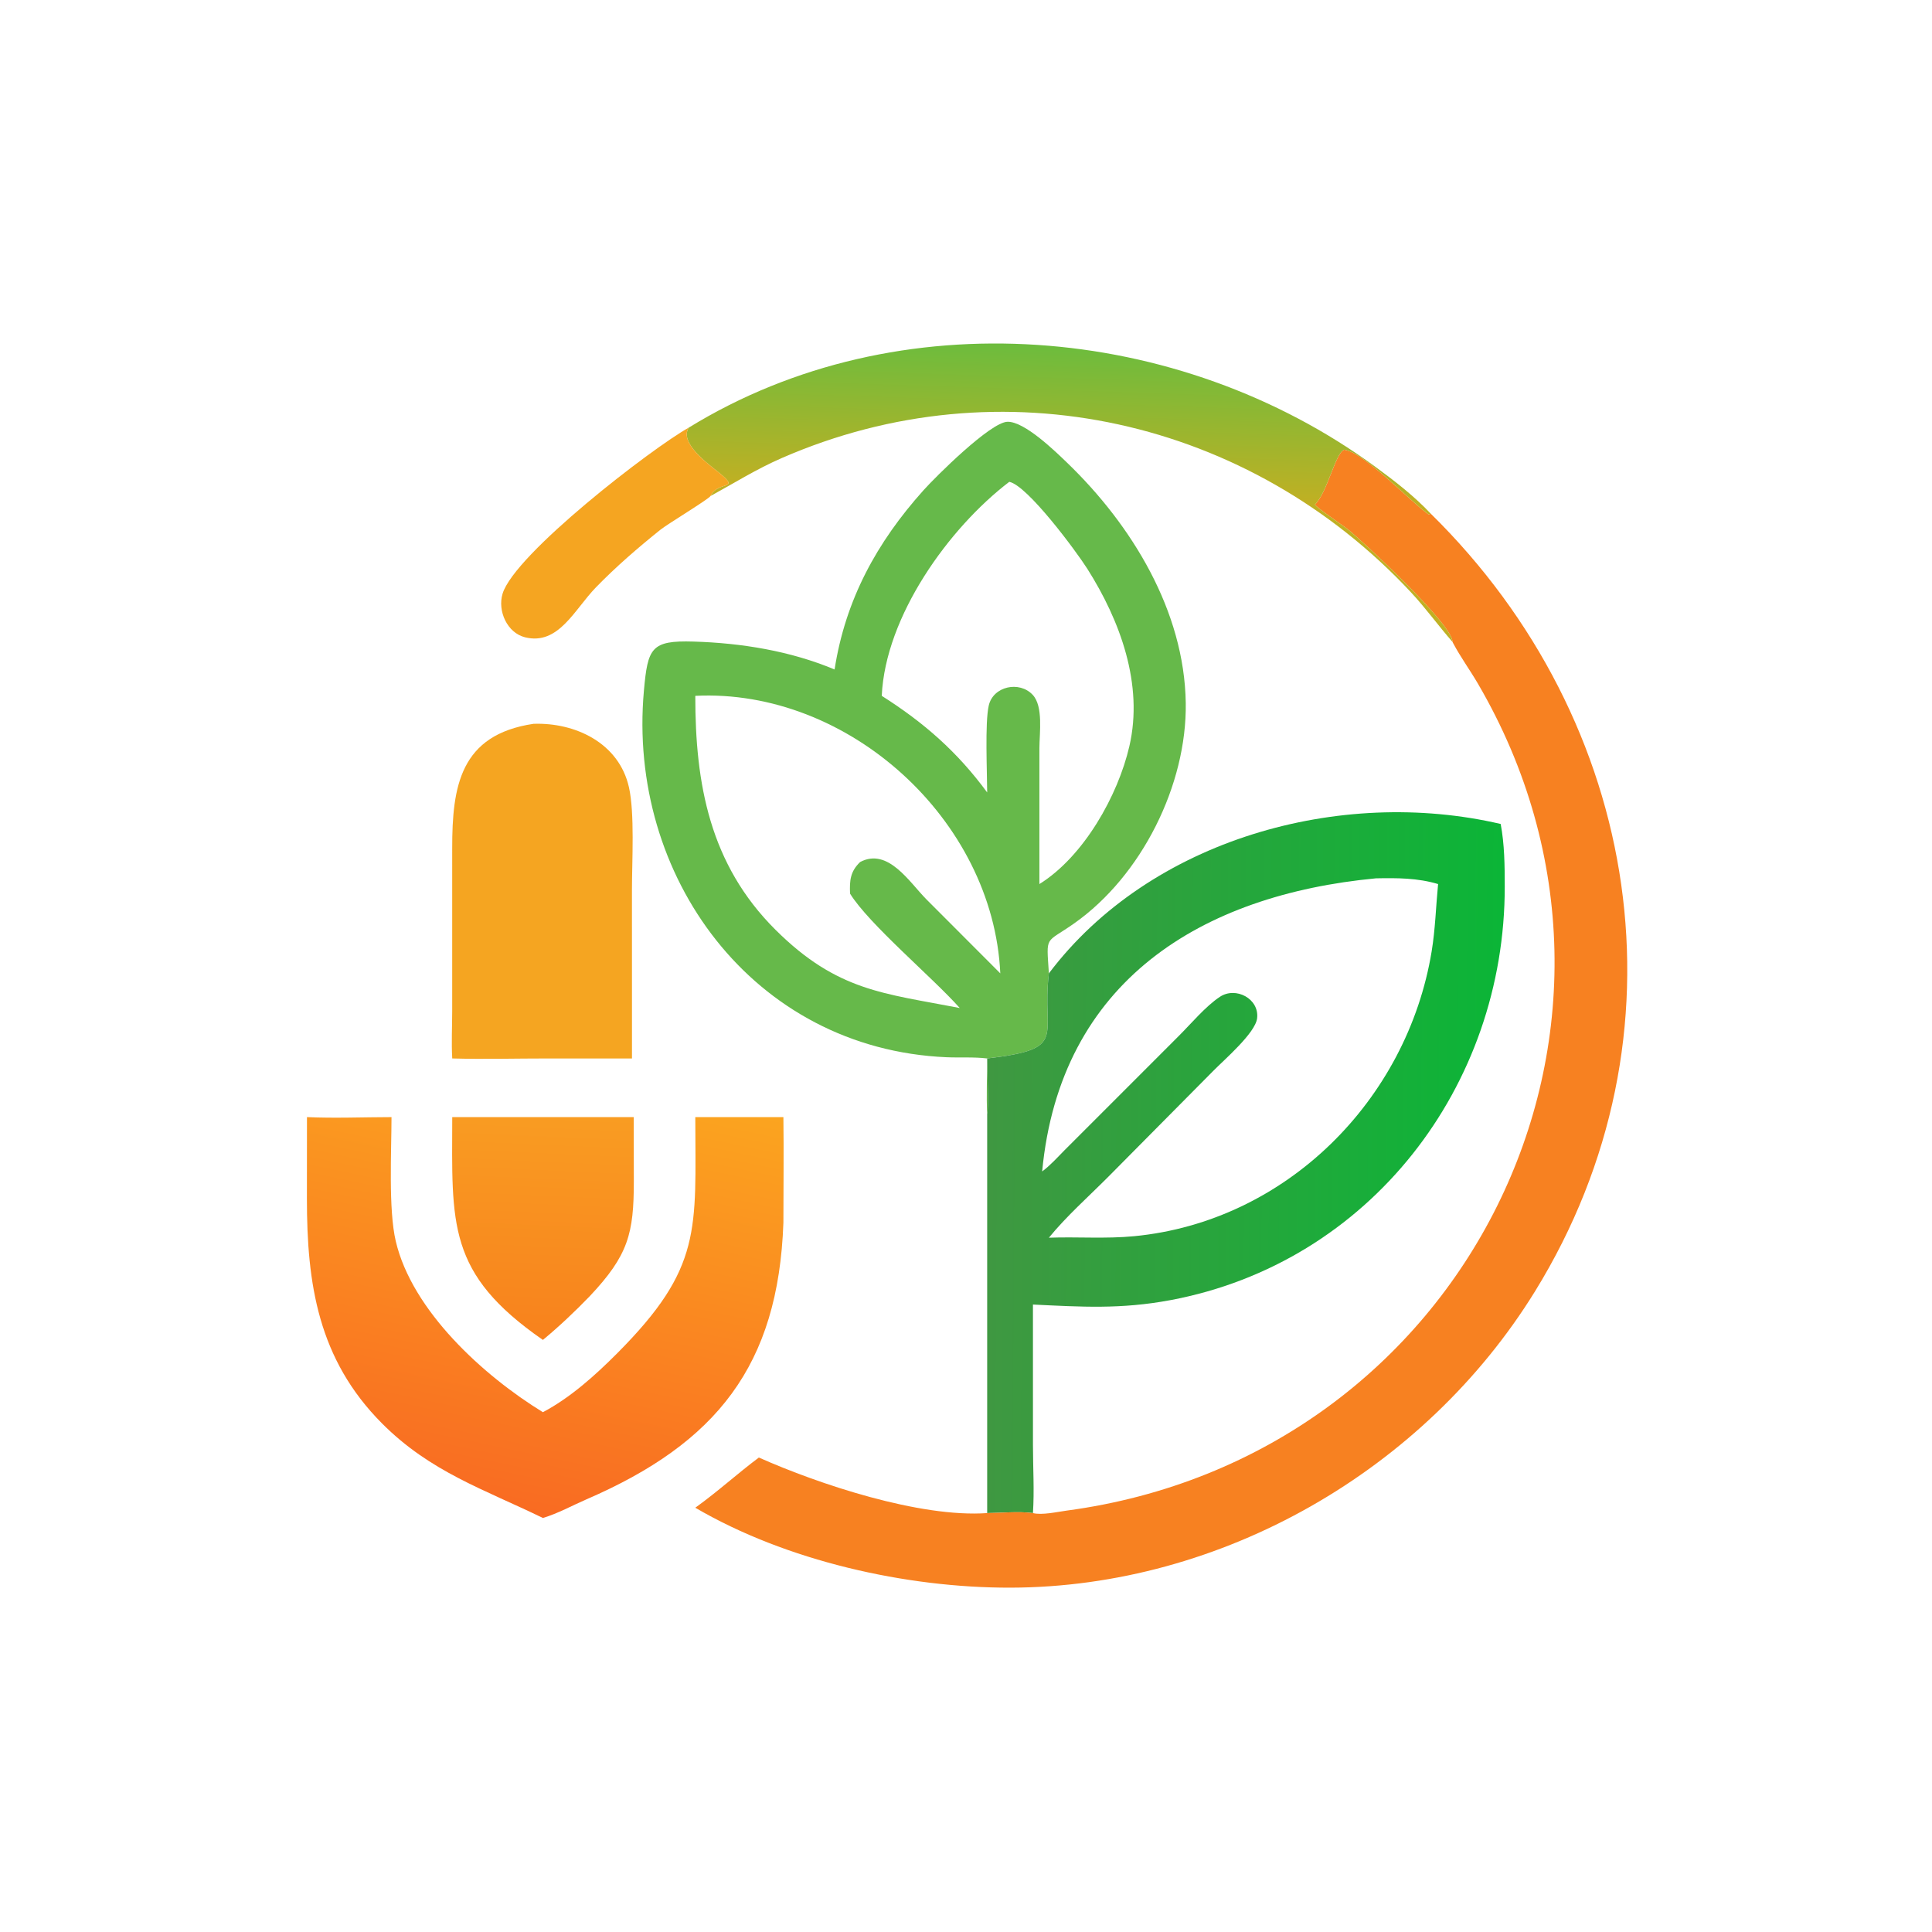
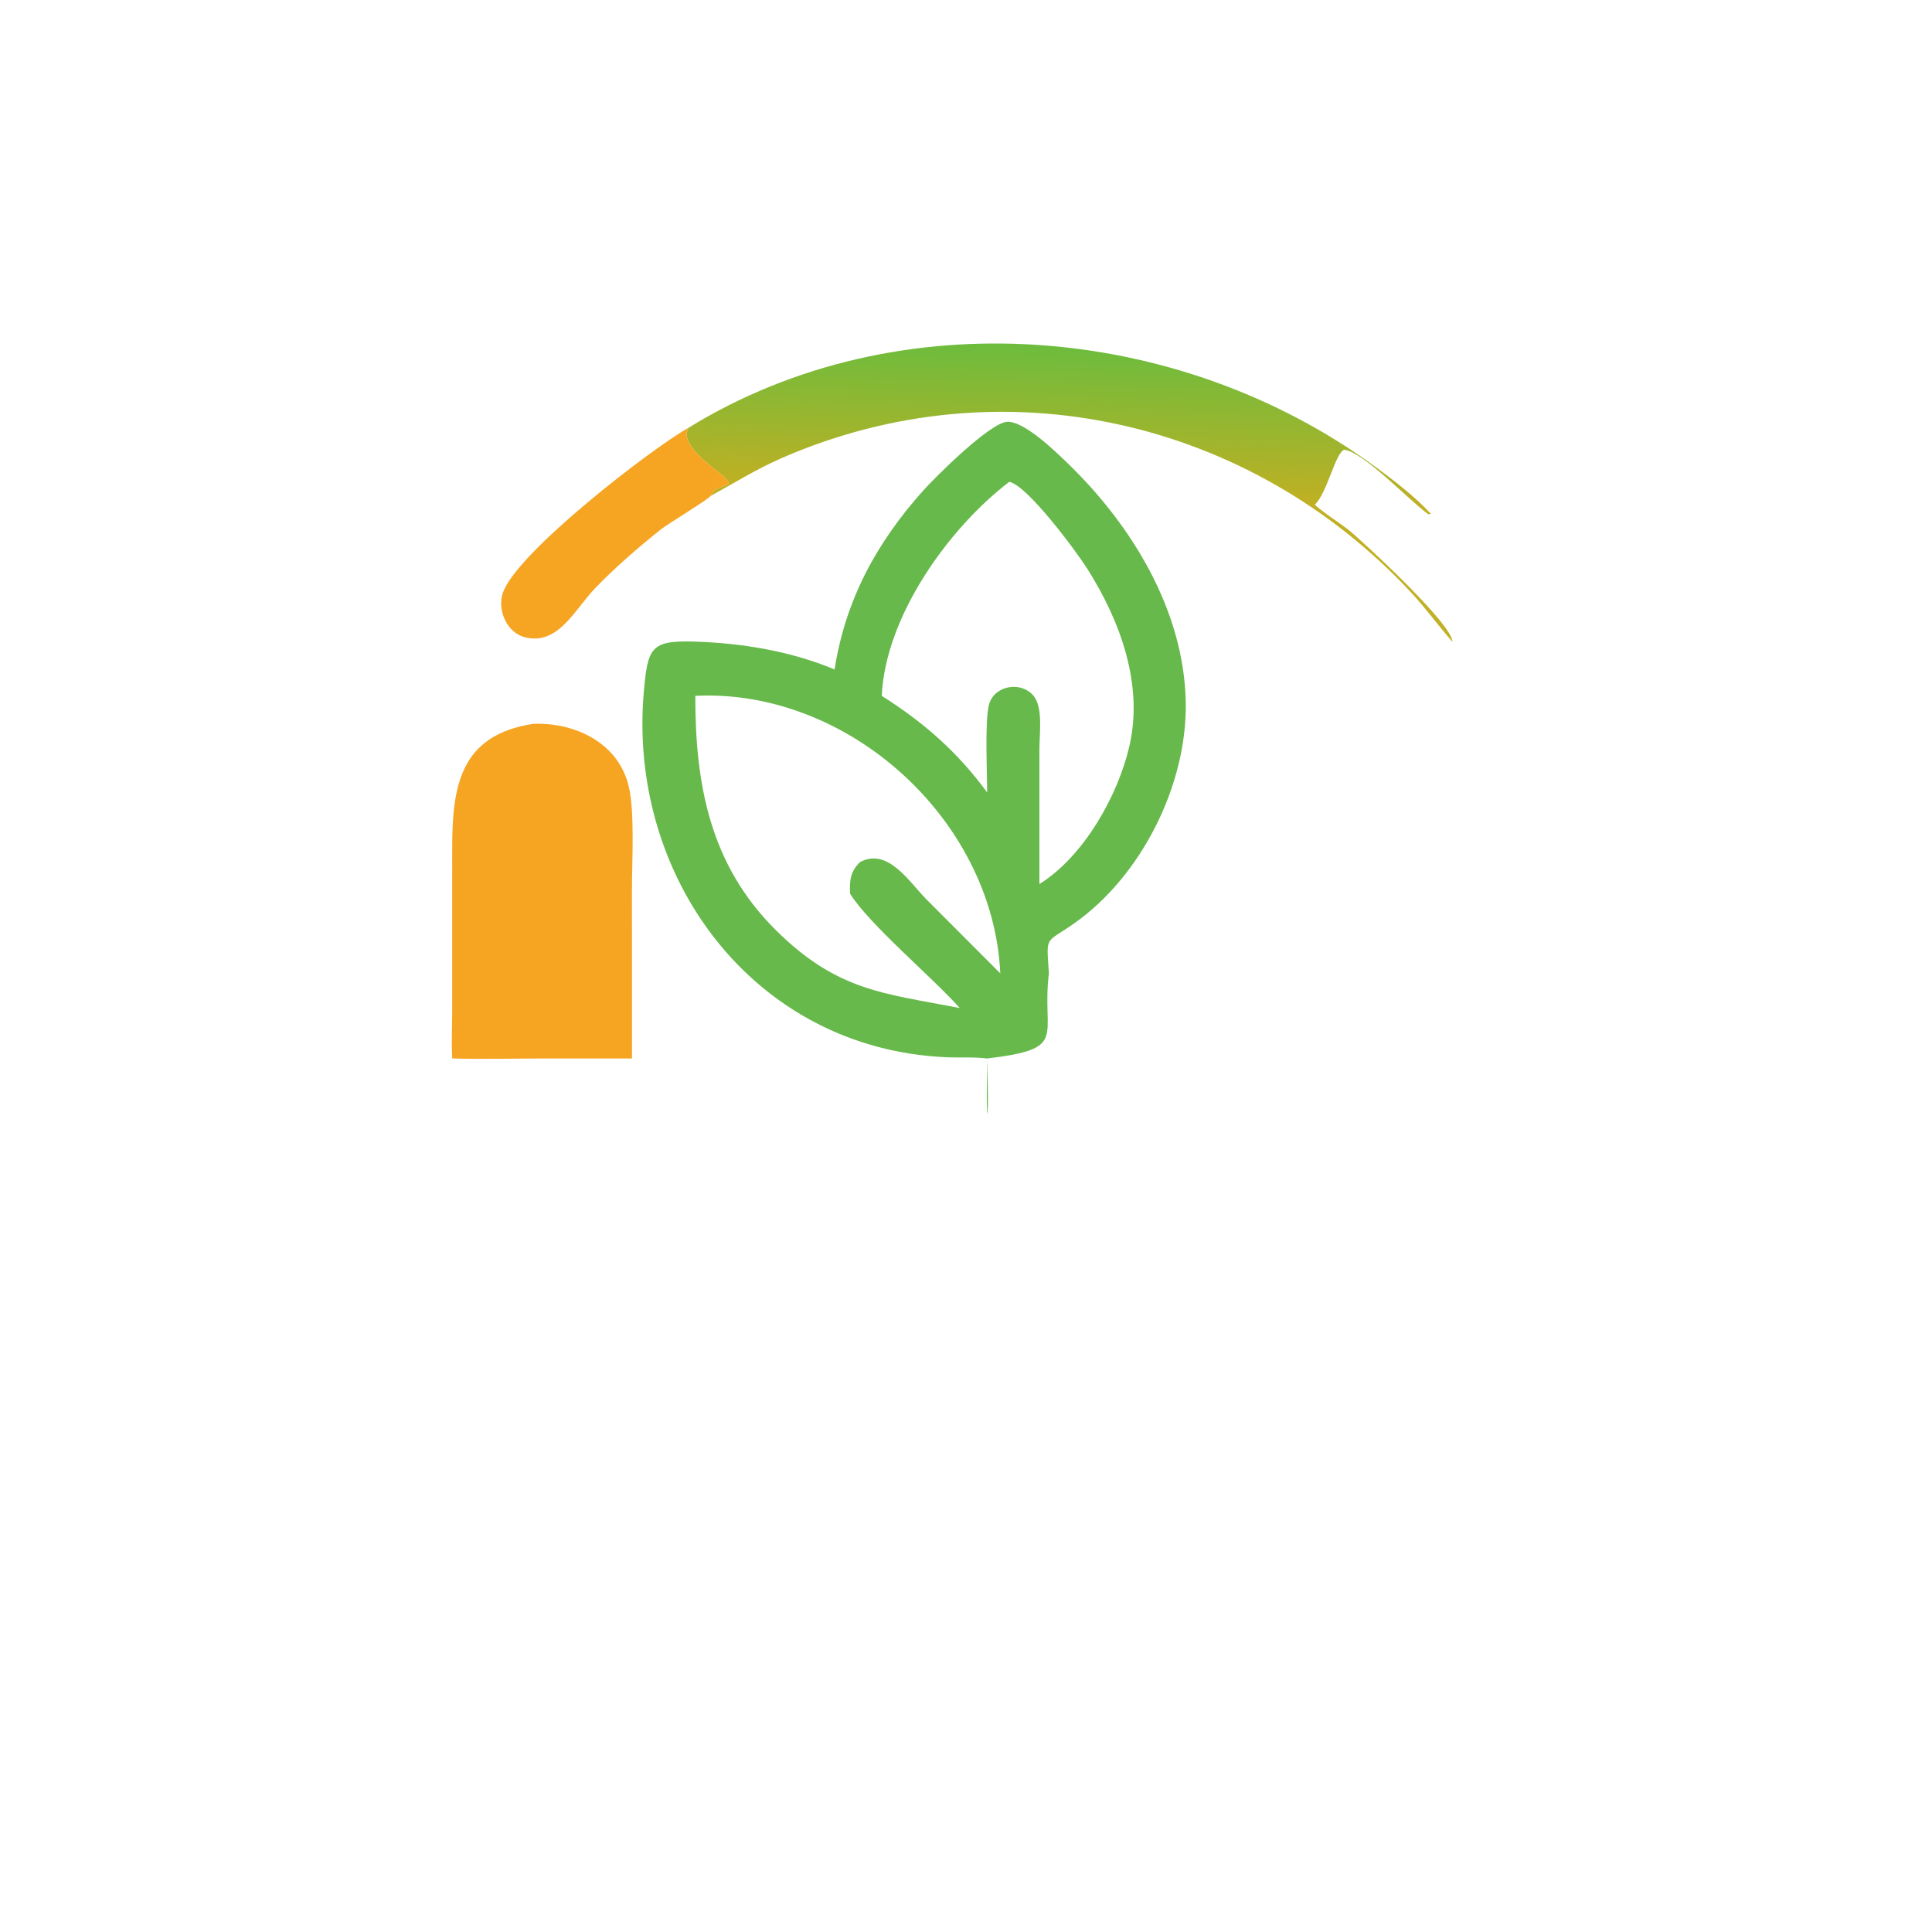
<svg xmlns="http://www.w3.org/2000/svg" version="1.1" style="display: block;" viewBox="0 0 2048 2048" width="512" height="512">
  <defs>
    <linearGradient id="Gradient1" gradientUnits="userSpaceOnUse" x1="567.653" y1="1415.72" x2="577.942" y2="1182.03">
      <stop class="stop0" offset="0" stop-opacity="1" stop-color="rgb(248,130,29)" />
      <stop class="stop1" offset="1" stop-opacity="1" stop-color="rgb(249,156,34)" />
    </linearGradient>
    <linearGradient id="Gradient2" gradientUnits="userSpaceOnUse" x1="1073.15" y1="523.725" x2="1078.24" y2="366.135">
      <stop class="stop0" offset="0" stop-opacity="1" stop-color="rgb(192,176,35)" />
      <stop class="stop1" offset="1" stop-opacity="1" stop-color="rgb(109,188,61)" />
    </linearGradient>
    <linearGradient id="Gradient3" gradientUnits="userSpaceOnUse" x1="507.027" y1="1591.47" x2="602.394" y2="1138.69">
      <stop class="stop0" offset="0" stop-opacity="1" stop-color="rgb(249,107,34)" />
      <stop class="stop1" offset="1" stop-opacity="1" stop-color="rgb(251,164,31)" />
    </linearGradient>
    <linearGradient id="Gradient4" gradientUnits="userSpaceOnUse" x1="1590.53" y1="1234.79" x2="1047.38" y2="1231.71">
      <stop class="stop0" offset="0" stop-opacity="1" stop-color="rgb(11,181,55)" />
      <stop class="stop1" offset="1" stop-opacity="1" stop-color="rgb(63,152,65)" />
    </linearGradient>
  </defs>
  <path transform="translate(0,0)" fill="rgb(102,185,74)" d="M 884.693 709.676 C 896.179 635.737 929.361 574.996 978.853 519.791 C 992.154 504.955 1049.86 447.624 1067.91 447.098 C 1085.89 446.574 1118.36 478.149 1131.22 490.54 C 1199.69 556.481 1255.54 647.586 1256.95 745.283 C 1258.21 831.955 1210.23 928.41 1138.71 978.806 C 1107.48 1000.81 1109.23 990.359 1111.86 1031.81 C 1103.72 1099.8 1133.65 1111.6 1046.45 1122.01 C 1046.47 1130.59 1048.15 1177.16 1046.45 1180.75 C 1045.48 1161.43 1046.45 1141.39 1046.45 1122.01 C 1032.16 1120.28 1017.78 1121.34 1003.43 1120.72 C 797.757 1111.84 664.894 928.364 682.56 732.258 C 686.66 686.753 690.143 678.738 735.188 680.089 C 785.845 681.608 837.731 689.98 884.693 709.676 z M 934.693 737.616 C 979.497 766.035 1014.89 797.021 1046.45 840.043 C 1046.41 818.528 1043.96 766.399 1048.1 747.987 C 1052.71 727.435 1080.56 721.356 1094.75 736.601 C 1106.06 748.76 1101.87 777.004 1101.81 792.997 L 1101.81 937.141 C 1148.77 907.954 1185.06 843.506 1197.19 790.974 C 1212.31 725.519 1187.47 657.993 1152.59 602.908 C 1140.79 584.291 1089.13 514.56 1069.87 510.757 C 1005.71 559.705 938.556 653.222 934.693 737.616 z M 1017.38 1068.53 C 988.471 1036.04 921.143 979.724 901.086 947.275 C 900.537 933.144 901.36 923.847 911.737 913.8 C 941.362 898.045 964.135 935.37 982.211 953.538 L 1060.36 1031.81 C 1052.76 868.721 899.043 729.621 737.044 737.616 C 736.965 830.887 752.348 916.277 822.053 985.616 C 887.604 1050.82 936.974 1052.92 1017.38 1068.53 z" />
-   <path transform="translate(0,0)" fill="url(#Gradient4)" d="M 1111.86 1031.81 C 1219.21 889.65 1420.57 833.718 1590.78 873.446 C 1594.89 895.102 1595.06 917.712 1595.09 939.679 C 1595.42 1151.41 1451.95 1338.74 1240.51 1378.23 C 1188.13 1388.02 1146.42 1385.33 1094.96 1382.87 L 1094.98 1532.02 C 1094.99 1555.63 1096.54 1580.44 1094.96 1603.93 C 1079.59 1601.87 1062.05 1603.81 1046.45 1603.93 L 1046.45 1180.75 C 1048.15 1177.16 1046.47 1130.59 1046.45 1122.01 C 1133.65 1111.6 1103.72 1099.8 1111.86 1031.81 z M 1104.73 1241.79 C 1113.46 1235.27 1120.72 1227.11 1128.35 1219.39 L 1249.6 1098.12 C 1262.87 1084.87 1277.75 1066.96 1293.02 1056.74 C 1309.96 1045.4 1335.08 1058.7 1332.59 1079.45 C 1330.72 1095.03 1297.83 1123.28 1286.32 1134.97 L 1174.83 1247.44 C 1153.78 1268.6 1130.73 1288.93 1111.86 1312.02 C 1142.01 1310.92 1172.08 1313.34 1202.17 1310.43 C 1363.38 1294.88 1491.64 1166.12 1517.6 1008.56 C 1521.49 984.991 1522.12 960.902 1524.43 937.141 C 1502.79 930.616 1480.96 930.632 1458.57 931.066 C 1273.8 948.553 1123.82 1039.67 1104.73 1241.79 z" />
-   <path transform="translate(0,0)" fill="rgb(247,129,33)" d="M 1539.64 680.366 C 1540.07 662.097 1444.59 573.824 1428.89 561.197 C 1424.24 557.452 1394.99 537.775 1393.93 534.799 C 1407 522.292 1415.38 480.508 1424.84 476.701 C 1445.77 479.36 1492.97 529.784 1514.08 545.162 L 1516.87 544.715 C 1740.43 764.622 1794.35 1097.86 1627.22 1368.81 C 1510.15 1558.59 1295.05 1682.5 1071.09 1682.99 C 960.655 1683.24 833.414 1654.69 737.044 1598.25 C 761.55 1580.6 781.466 1562.23 804.424 1545.05 C 867.776 1573.23 975.011 1609 1046.45 1603.93 C 1062.05 1603.81 1079.59 1601.87 1094.96 1603.93 C 1104.68 1606.34 1120.69 1602.65 1130.69 1601.31 C 1553.65 1544.71 1779.48 1088.78 1566.55 724.514 C 1558.21 710.245 1548.24 696.558 1540.5 682.006 L 1539.64 680.366 z" />
-   <path transform="translate(0,0)" fill="url(#Gradient3)" d="M 737.044 1184.18 L 830.436 1184.18 C 830.925 1221.52 830.44 1258.93 830.436 1296.27 C 825.016 1447.55 759.574 1529.68 621.798 1589.31 C 606.447 1595.96 591.549 1604.27 575.498 1609.12 C 513.334 1578.82 456.2 1560.38 404.888 1508.81 C 337.084 1440.67 325.347 1360.76 325.337 1270.96 L 325.4 1184.18 C 355.018 1185.52 385.325 1184.22 415.02 1184.18 C 414.973 1220.66 411.639 1282.11 419.518 1315.67 C 436.861 1389.55 512.357 1458.23 575.498 1496.98 C 604.534 1481.67 631.122 1457.76 654.211 1434.58 C 744.872 1343.54 737.188 1303.67 737.044 1184.18 z" />
  <path transform="translate(0,0)" fill="rgb(245,165,33)" d="M 565.531 767.278 C 609.818 765.725 656.056 787.554 666.682 834.402 C 672.893 861.782 669.933 912.786 669.898 942.795 L 669.928 1122.01 L 581.5 1122.01 C 547.528 1121.99 513.343 1122.95 479.396 1122.01 C 478.427 1105.44 479.33 1088.36 479.349 1071.73 L 479.356 899.491 C 479.259 833.434 487.768 778.892 565.531 767.278 z" />
  <path transform="translate(0,0)" fill="url(#Gradient2)" d="M 730.156 453.273 C 952.439 316.594 1249.69 342.307 1457.78 494.71 C 1478.32 509.755 1499.43 526.08 1516.87 544.715 L 1514.08 545.162 C 1492.97 529.784 1445.77 479.36 1424.84 476.701 C 1415.38 480.508 1407 522.292 1393.93 534.799 C 1394.99 537.775 1424.24 557.452 1428.89 561.197 C 1444.59 573.824 1540.07 662.097 1539.64 680.366 C 1524.67 663.254 1511.51 644.87 1495.93 628.146 C 1324.76 444.312 1061.39 384.112 828.88 485.482 C 801.496 497.421 778.958 511.723 753.162 525.816 C 760.779 509.001 786.437 520.632 761.78 500.724 C 750.946 491.977 719.539 469.418 730.156 453.273 z" />
-   <path transform="translate(0,0)" fill="url(#Gradient1)" d="M 479.396 1184.18 L 671.764 1184.18 L 671.881 1251.96 C 671.898 1307.56 666.123 1330.57 625.192 1373.99 C 609.688 1390.07 592.711 1406.13 575.498 1420.37 C 473.617 1349.77 479.177 1297.68 479.396 1184.18 z" />
  <path transform="translate(0,0)" fill="rgb(245,165,33)" d="M 730.156 453.273 C 719.539 469.418 750.946 491.977 761.78 500.724 C 786.437 520.632 760.779 509.001 753.162 525.816 C 750.857 529.417 707.883 555.261 699.914 561.661 C 675.979 580.885 653.189 600.554 631.777 622.56 C 608.922 646.047 592.113 684.264 556.707 675.597 C 537.45 670.884 527.287 647.438 532.73 629.414 C 545.494 587.152 691.227 474.991 730.156 453.273 z" />
</svg>